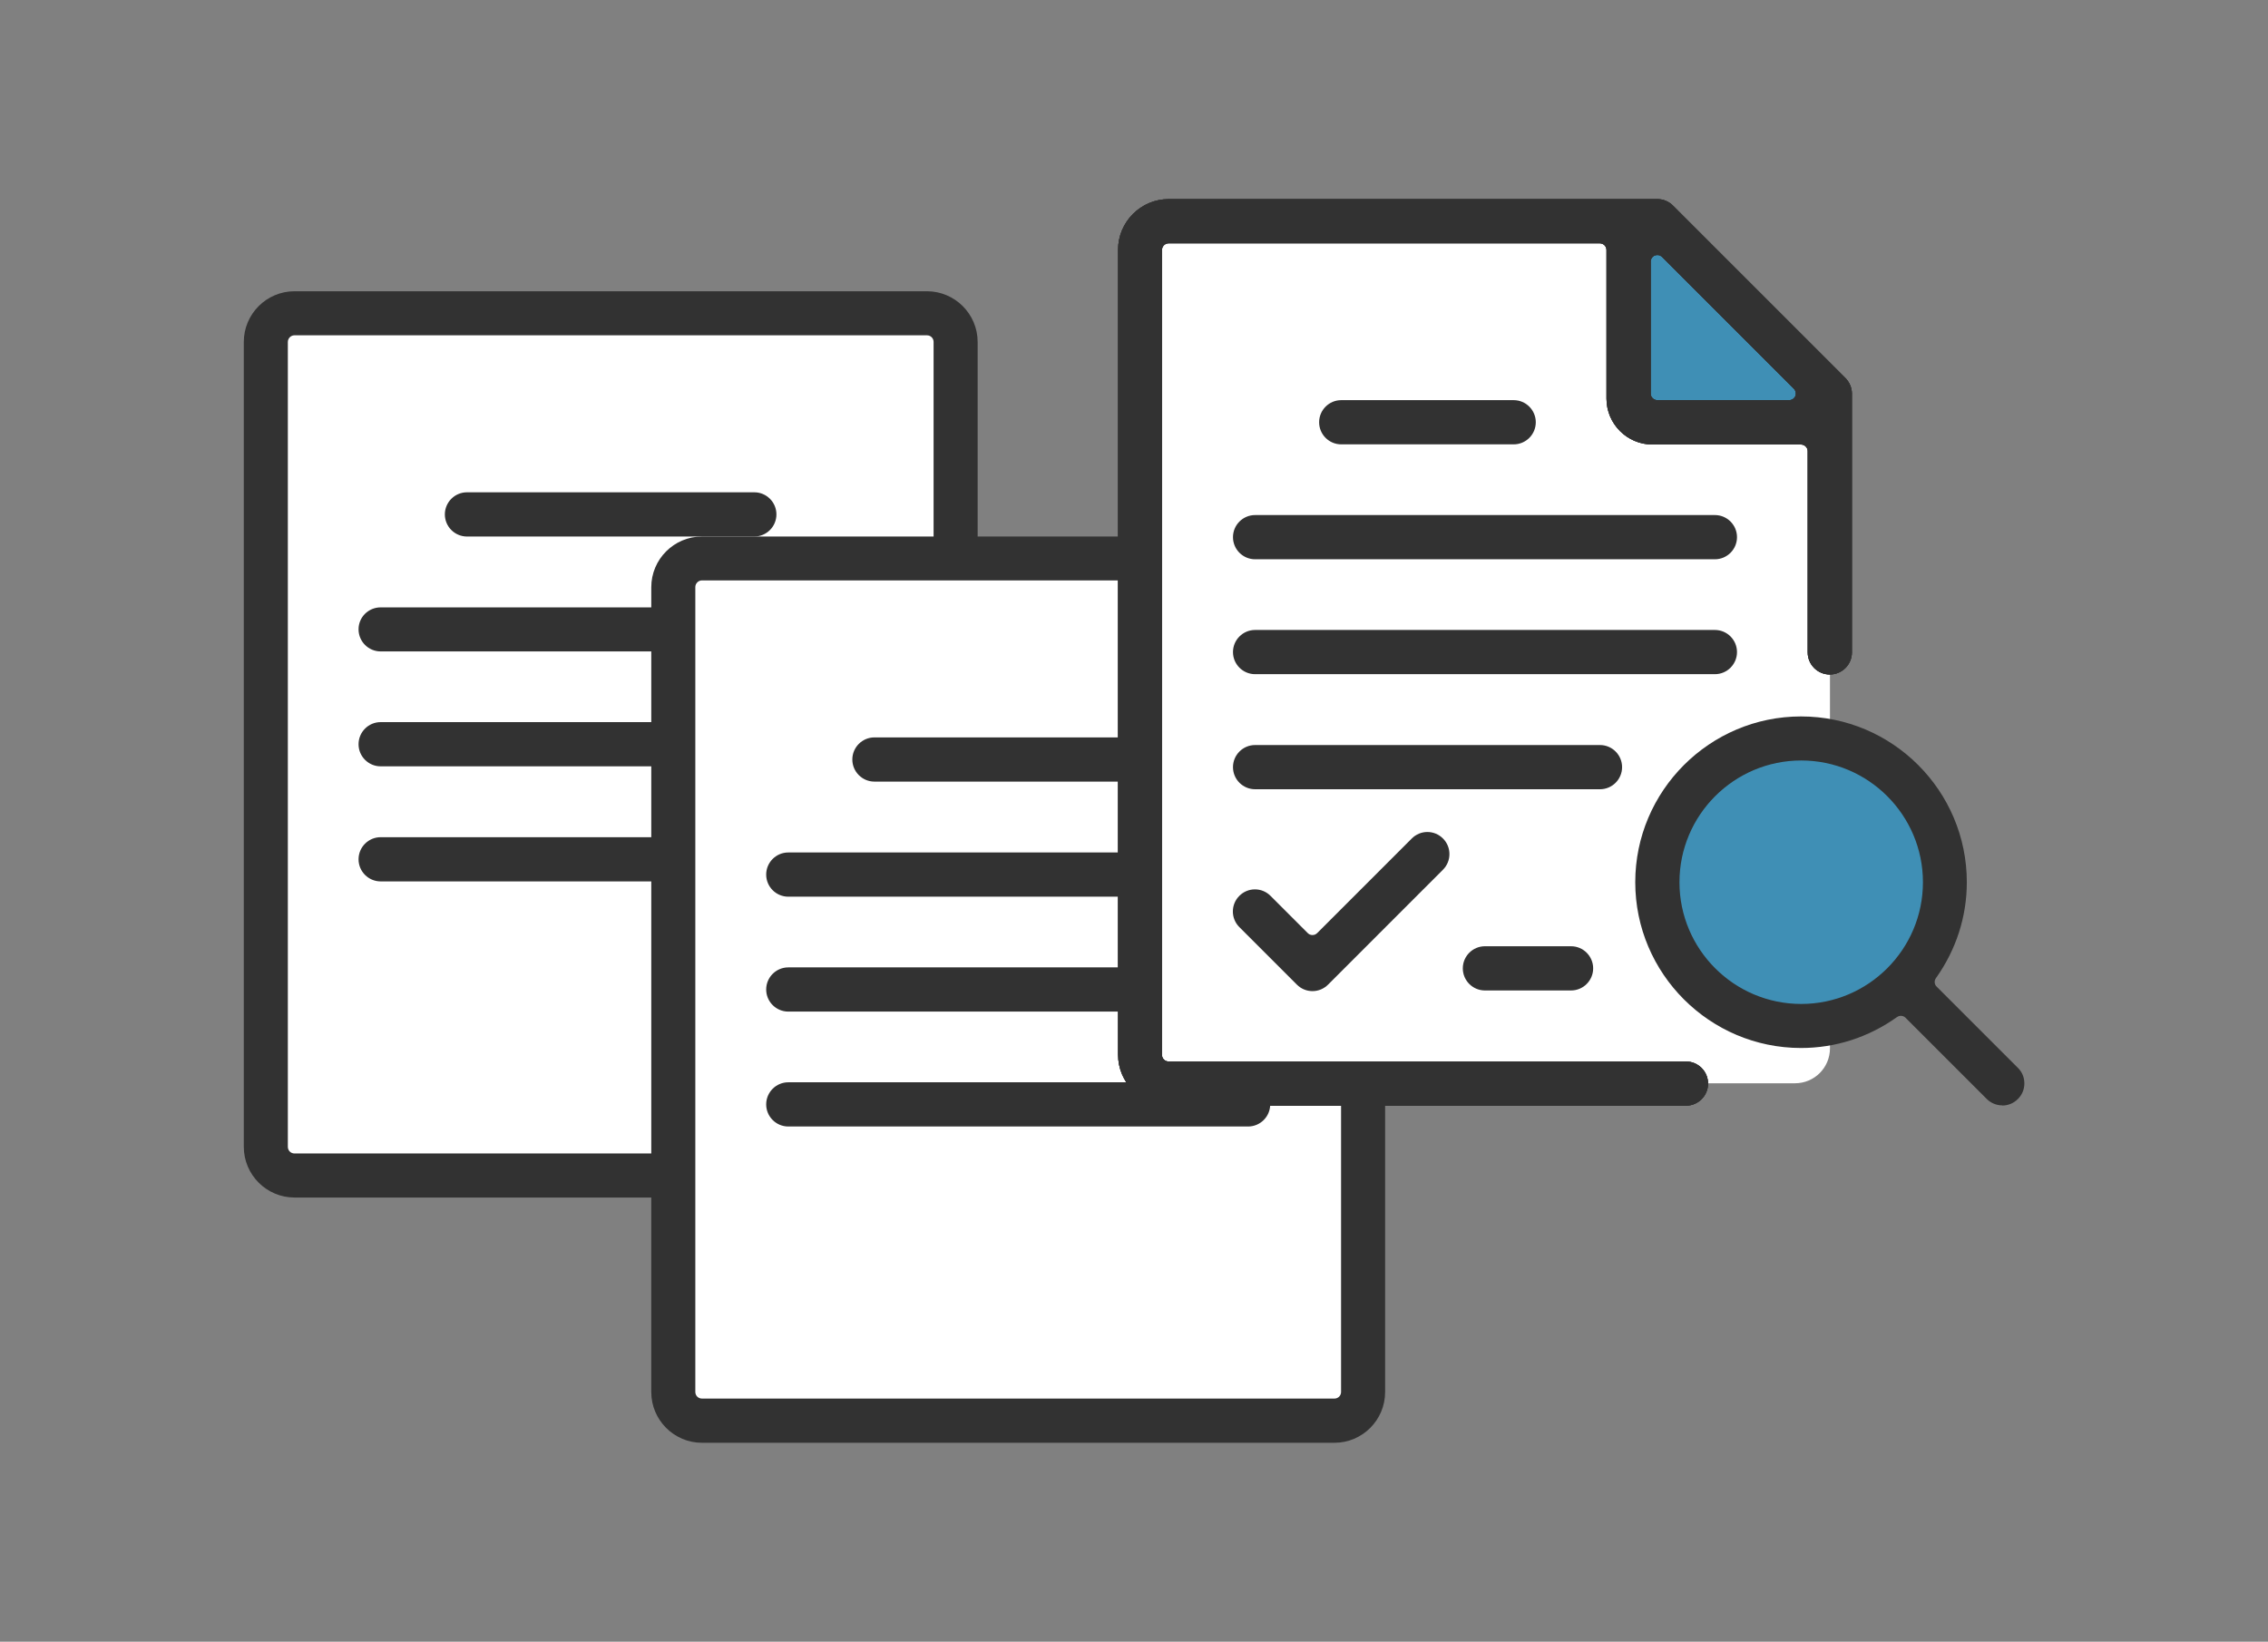
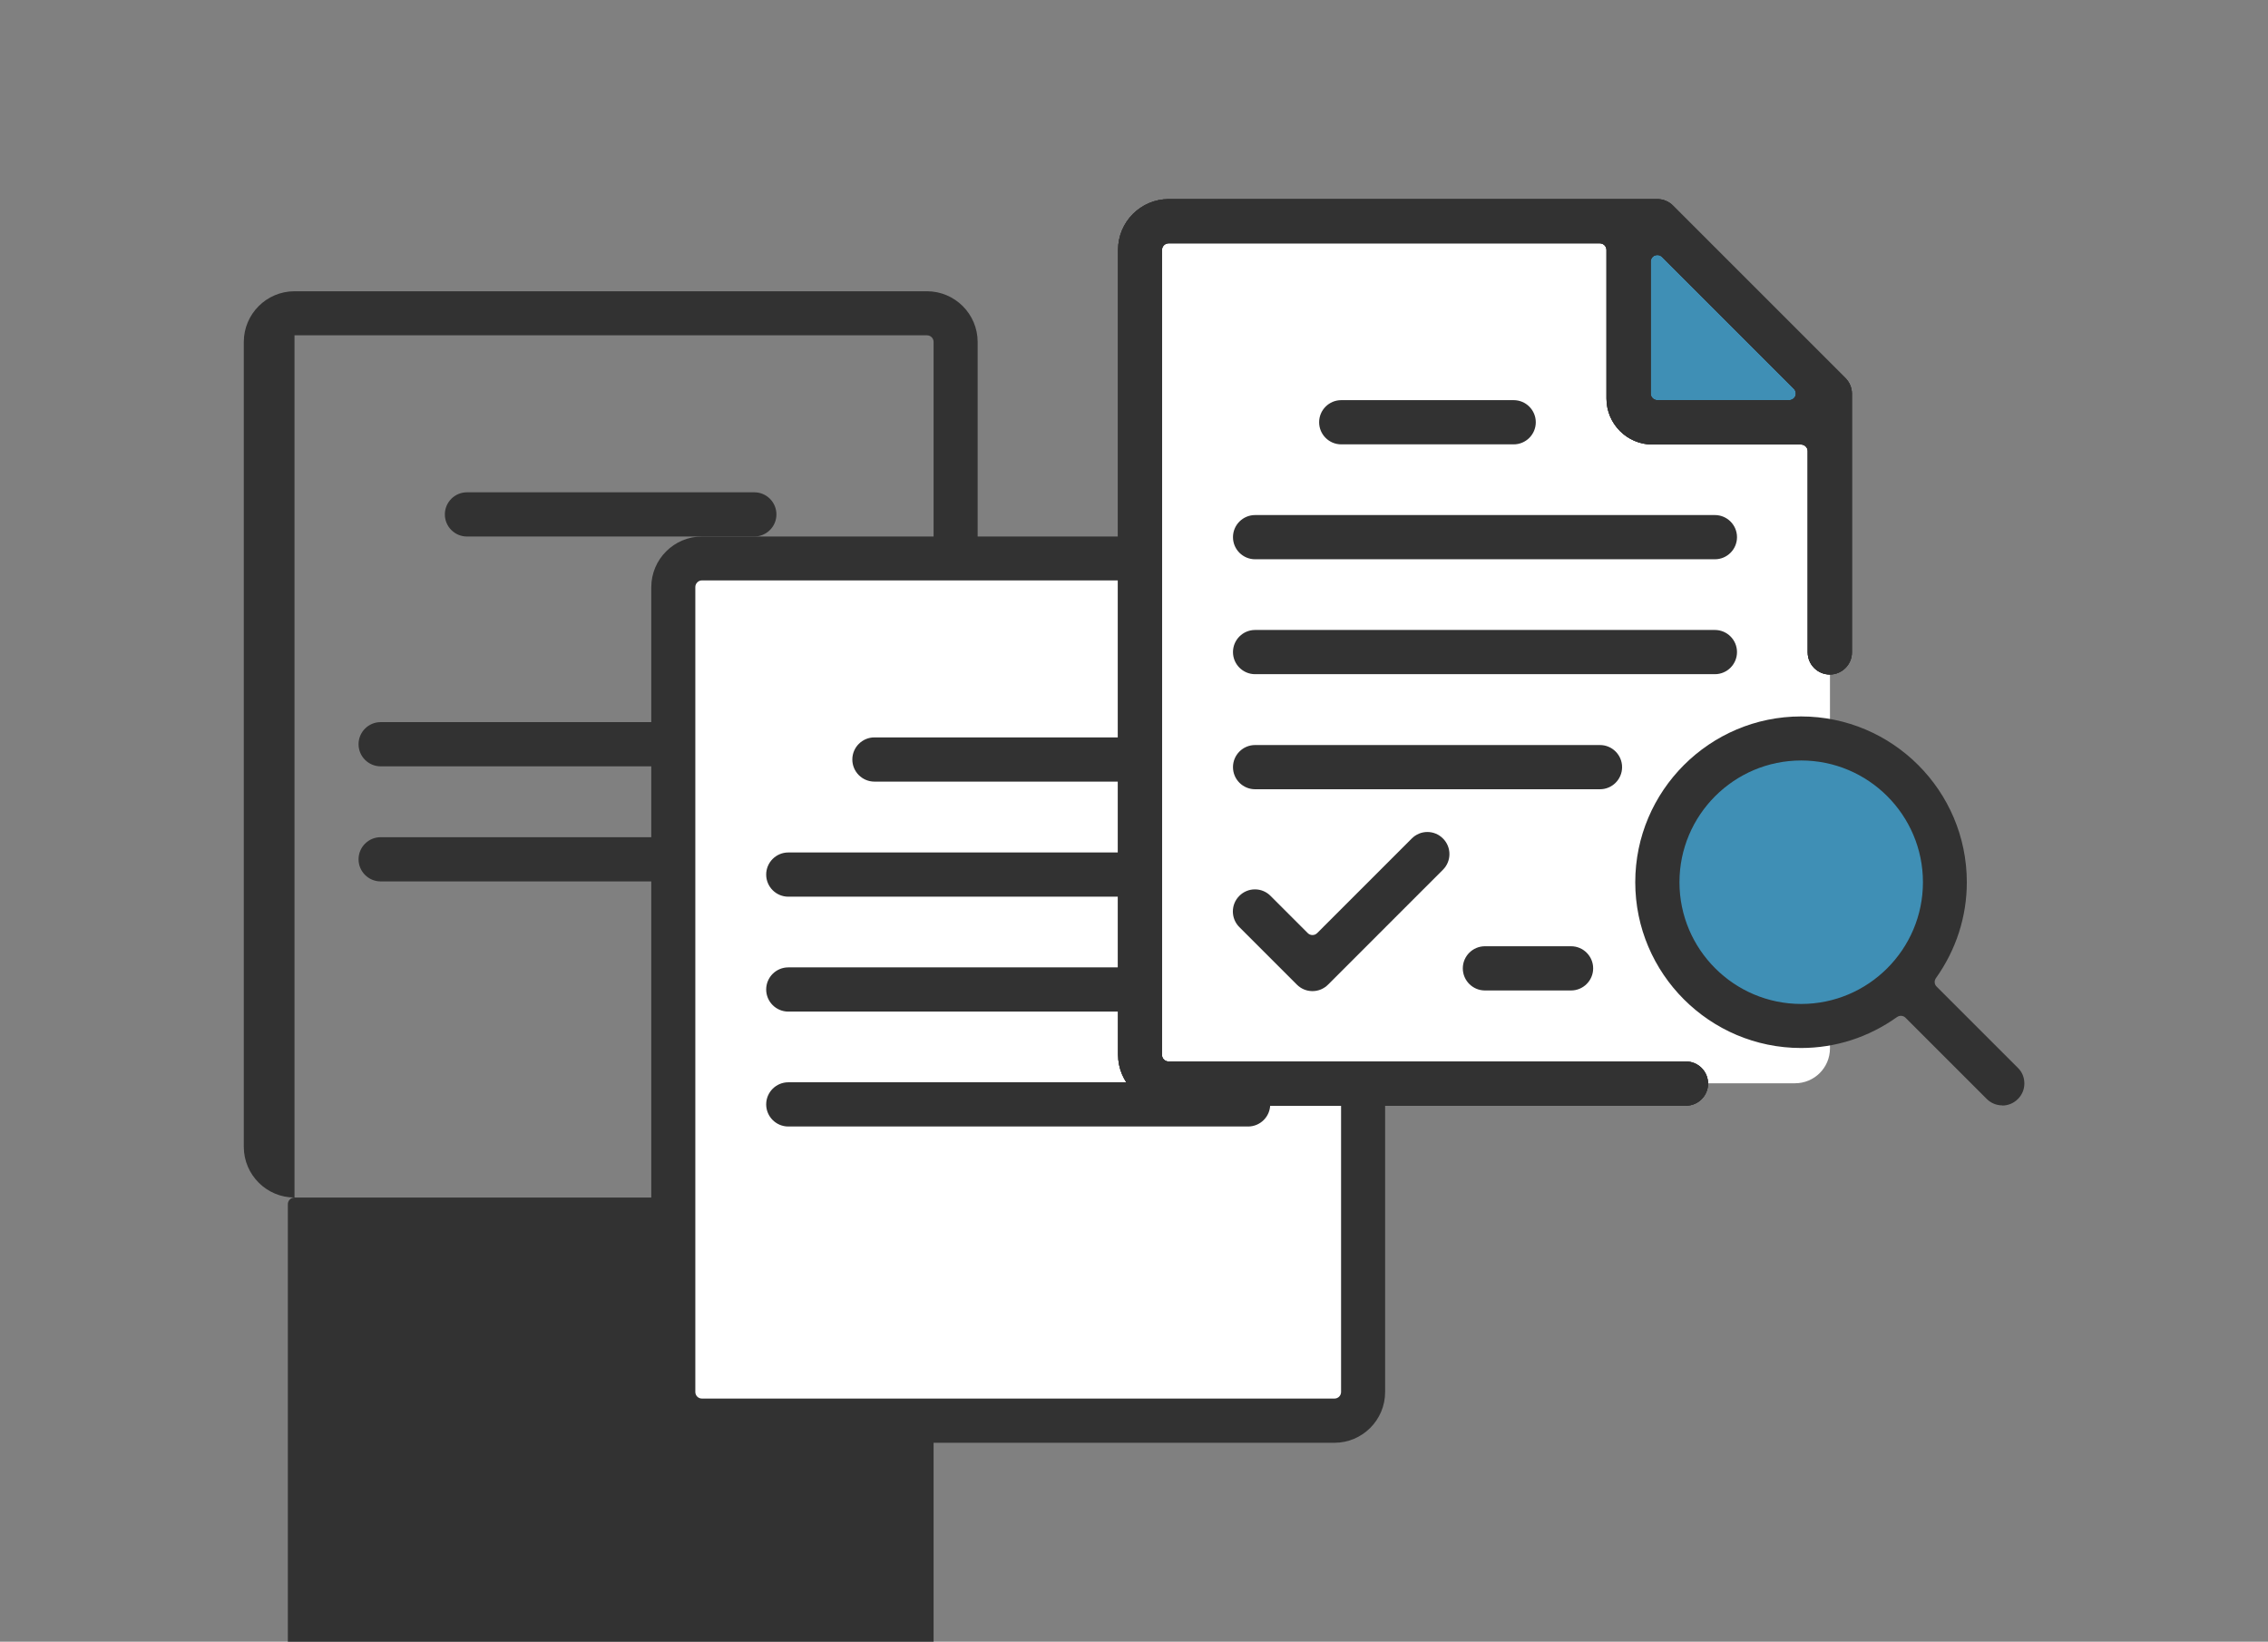
<svg xmlns="http://www.w3.org/2000/svg" id="_レイヤー_1" data-name="レイヤー 1" viewBox="0 0 139.54 101.01">
  <rect x="0" y="0" width="139.54" height="101.01" fill="#808080" stroke="none" />
  <defs>
    <style>
      .cls-1 {
        fill: #3f8fb5;
      }

      .cls-1, .cls-2, .cls-3 {
        stroke-width: 0px;
      }

      .cls-2 {
        fill: #323232;
      }

      .cls-3 {
        fill: #fff;
      }
    </style>
  </defs>
  <g>
-     <polygon class="cls-3" points="48.43 19.18 26.29 19.18 15.92 19.18 15.92 29.9 15.92 70.18 15.92 72.32 18.07 72.32 56.64 72.32 58.79 72.32 58.79 70.18 58.79 29.9 58.79 19.18 48.43 19.18" />
    <g>
      <path class="cls-2" d="M28.73,33.01c-.75,0-1.36-.61-1.36-1.36s.61-1.36,1.36-1.36h17.68c.75,0,1.36.61,1.36,1.36s-.61,1.36-1.36,1.36h-17.68Z" />
-       <path class="cls-2" d="M18.12,73.68c-1.72,0-3.12-1.4-3.12-3.12V21.04c0-1.72,1.4-3.12,3.12-3.12h38.91c1.72,0,3.12,1.4,3.12,3.12v49.52c0,1.72-1.4,3.12-3.12,3.12H18.12ZM18.12,20.63c-.23,0-.41.19-.41.41v49.52c0,.23.18.41.41.41h38.91c.23,0,.41-.18.41-.41V21.04c0-.23-.18-.41-.41-.41H18.12Z" />
-       <path class="cls-2" d="M23.42,40.08c-.75,0-1.36-.61-1.36-1.36s.61-1.35,1.36-1.35h28.29c.75,0,1.36.61,1.36,1.35s-.61,1.36-1.36,1.36h-28.29Z" />
+       <path class="cls-2" d="M18.12,73.68c-1.72,0-3.12-1.4-3.12-3.12V21.04c0-1.72,1.4-3.12,3.12-3.12h38.91c1.72,0,3.12,1.4,3.12,3.12v49.52c0,1.72-1.4,3.12-3.12,3.12H18.12Zc-.23,0-.41.19-.41.41v49.52c0,.23.18.41.41.41h38.91c.23,0,.41-.18.41-.41V21.04c0-.23-.18-.41-.41-.41H18.12Z" />
      <path class="cls-2" d="M23.42,47.15c-.75,0-1.36-.61-1.36-1.36s.61-1.36,1.36-1.36h28.29c.75,0,1.36.61,1.36,1.36s-.61,1.36-1.36,1.36h-28.29Z" />
      <path class="cls-2" d="M23.42,54.23c-.75,0-1.36-.61-1.36-1.36s.61-1.36,1.36-1.36h28.29c.75,0,1.36.61,1.36,1.36s-.61,1.36-1.36,1.36h-28.29Z" />
    </g>
  </g>
  <g>
    <polygon class="cls-3" points="73.5 34.27 51.36 34.27 41 34.27 41 44.99 41 85.26 41 87.41 43.14 87.41 81.72 87.41 83.86 87.41 83.86 85.26 83.86 44.99 83.86 34.27 73.5 34.27" />
    <g>
      <path class="cls-2" d="M53.8,48.09c-.75,0-1.36-.61-1.36-1.36s.61-1.36,1.36-1.36h17.68c.75,0,1.36.61,1.36,1.36s-.61,1.36-1.36,1.36h-17.68Z" />
      <path class="cls-2" d="M43.19,88.77c-1.72,0-3.12-1.4-3.12-3.12v-49.52c0-1.72,1.4-3.12,3.12-3.12h38.91c1.72,0,3.12,1.4,3.12,3.12v49.52c0,1.72-1.4,3.12-3.12,3.12h-38.91ZM43.19,35.71c-.23,0-.41.19-.41.41v49.52c0,.23.18.41.41.41h38.91c.23,0,.41-.18.41-.41v-49.52c0-.23-.19-.41-.41-.41h-38.91Z" />
      <path class="cls-2" d="M48.5,55.17c-.75,0-1.36-.61-1.36-1.36s.61-1.36,1.36-1.36h28.29c.75,0,1.36.61,1.36,1.36s-.61,1.36-1.36,1.36h-28.29Z" />
      <path class="cls-2" d="M48.5,62.24c-.75,0-1.36-.61-1.36-1.36s.61-1.36,1.36-1.36h28.29c.75,0,1.36.61,1.36,1.36s-.61,1.36-1.36,1.36h-28.29Z" />
      <path class="cls-2" d="M48.5,69.31c-.75,0-1.36-.61-1.36-1.36s.61-1.36,1.36-1.36h28.29c.75,0,1.36.61,1.36,1.36s-.61,1.36-1.36,1.36h-28.29Z" />
    </g>
  </g>
  <polygon class="cls-3" points="77.84 24.05 77.84 36.52 90.17 36.52 90.17 34.77 79.63 24.23 77.84 24.05" />
  <g>
    <path class="cls-3" d="M69.72,66.65h40.72c1.19,0,2.15-.96,2.15-2.15V24.23l-10.37-10.72h-32.5v53.15Z" />
    <circle class="cls-1" cx="110.82" cy="54.27" r="8.59" />
    <polygon class="cls-1" points="100.25 13.51 100.25 25.98 112.58 25.98 112.58 24.23 102.04 13.69 100.25 13.51" />
    <g>
      <g>
        <g>
          <path class="cls-2" d="M71.91,68.01c-1.72,0-3.12-1.4-3.12-3.12V15.37c0-1.72,1.4-3.12,3.12-3.12h30.06c.36,0,.7.14.96.4l10.61,10.61c.25.25.4.6.4.96v15.92c0,.75-.61,1.36-1.36,1.36s-1.36-.61-1.36-1.36v-12.38c0-.23-.19-.41-.41-.41h-9.14c-1.56,0-2.83-1.27-2.83-2.83v-9.14c0-.23-.19-.41-.41-.41h-26.53c-.23,0-.41.19-.41.41v49.52c0,.23.18.41.41.41h31.83c.75,0,1.36.61,1.36,1.36s-.61,1.36-1.36,1.36h-31.83ZM101.97,15.69c-.05,0-.11.01-.16.03-.15.06-.25.21-.25.38v8.11c0,.23.18.41.41.41h8.11c.17,0,.32-.1.38-.25.06-.15.03-.33-.09-.45l-8.11-8.11c-.08-.08-.18-.12-.29-.12Z" />
          <path class="cls-2" d="M71.91,68.01c-1.72,0-3.12-1.4-3.12-3.12V15.37c0-1.72,1.4-3.12,3.12-3.12h30.06c.36,0,.7.14.96.4l10.61,10.61c.25.25.4.6.4.96v15.92c0,.75-.61,1.36-1.36,1.36s-1.36-.61-1.36-1.36v-12.38c0-.23-.19-.41-.41-.41h-9.14c-1.56,0-2.83-1.27-2.83-2.83v-9.14c0-.23-.19-.41-.41-.41h-26.53c-.23,0-.41.19-.41.41v49.52c0,.23.18.41.41.41h31.83c.75,0,1.36.61,1.36,1.36s-.61,1.36-1.36,1.36h-31.83ZM101.97,15.69c-.05,0-.11.01-.16.03-.15.06-.25.21-.25.38v8.11c0,.23.18.41.41.41h8.11c.17,0,.32-.1.38-.25.06-.15.03-.33-.09-.45l-8.11-8.11c-.08-.08-.18-.12-.29-.12Z" />
        </g>
        <path class="cls-2" d="M71.91,68.01c-1.72,0-3.12-1.4-3.12-3.12V15.37c0-1.72,1.4-3.12,3.12-3.12h30.06c.36,0,.7.14.96.4l10.61,10.61c.25.25.4.6.4.96v15.92c0,.75-.61,1.36-1.36,1.36s-1.36-.61-1.36-1.36v-12.38c0-.23-.19-.41-.41-.41h-9.14c-1.56,0-2.83-1.27-2.83-2.83v-9.14c0-.23-.19-.41-.41-.41h-26.53c-.23,0-.41.19-.41.41v49.52c0,.23.18.41.41.41h31.83c.75,0,1.36.61,1.36,1.36s-.61,1.36-1.36,1.36h-31.83ZM101.97,15.69c-.05,0-.11.01-.16.03-.15.06-.25.21-.25.38v8.11c0,.23.18.41.41.41h8.11c.17,0,.32-.1.38-.25.06-.15.03-.33-.09-.45l-8.11-8.11c-.08-.08-.18-.12-.29-.12Z" />
      </g>
      <path class="cls-2" d="M82.52,27.34c-.75,0-1.36-.61-1.36-1.36s.61-1.36,1.36-1.36h10.61c.75,0,1.36.61,1.36,1.36s-.61,1.36-1.36,1.36h-10.61Z" />
      <path class="cls-2" d="M77.22,34.41c-.75,0-1.36-.61-1.36-1.36s.61-1.36,1.36-1.36h28.29c.75,0,1.36.61,1.36,1.36s-.61,1.36-1.36,1.36h-28.29Z" />
      <path class="cls-2" d="M77.22,41.48c-.75,0-1.36-.61-1.36-1.36s.61-1.36,1.36-1.36h28.29c.75,0,1.36.61,1.36,1.36s-.61,1.36-1.36,1.36h-28.29Z" />
      <path class="cls-2" d="M77.22,48.56c-.75,0-1.36-.61-1.36-1.36s.61-1.36,1.36-1.36h21.22c.75,0,1.36.61,1.36,1.36s-.61,1.36-1.36,1.36h-21.22Z" />
      <path class="cls-2" d="M91.36,60.94c-.75,0-1.36-.61-1.36-1.36s.61-1.36,1.36-1.36h5.3c.75,0,1.36.61,1.36,1.36s-.61,1.36-1.36,1.36h-5.3Z" />
      <path class="cls-2" d="M123.19,68.01c-.36,0-.7-.14-.96-.4l-4.99-4.99c-.08-.08-.18-.12-.29-.12-.08,0-.17.03-.24.08-1.74,1.24-3.78,1.9-5.9,1.9-5.62,0-10.2-4.58-10.2-10.2s4.58-10.2,10.2-10.2,10.2,4.57,10.2,10.2c0,2.12-.66,4.16-1.9,5.9-.12.17-.1.39.05.53l4.99,4.99c.26.25.4.59.4.96s-.14.7-.4.96c-.26.26-.6.4-.96.4ZM110.82,46.79c-4.13,0-7.49,3.36-7.49,7.49s3.36,7.49,7.49,7.49,7.49-3.36,7.49-7.49-3.36-7.49-7.49-7.49Z" />
      <path class="cls-2" d="M80.75,60.98c-.36,0-.7-.14-.96-.4l-3.54-3.54c-.53-.53-.53-1.39,0-1.92.26-.26.6-.4.96-.4s.7.14.96.4l2.29,2.29c.08.08.18.12.29.12s.21-.04.29-.12l5.82-5.82c.26-.26.6-.4.96-.4s.7.14.96.4c.53.53.53,1.39,0,1.92l-7.07,7.07c-.26.26-.6.4-.96.4Z" />
    </g>
  </g>
</svg>